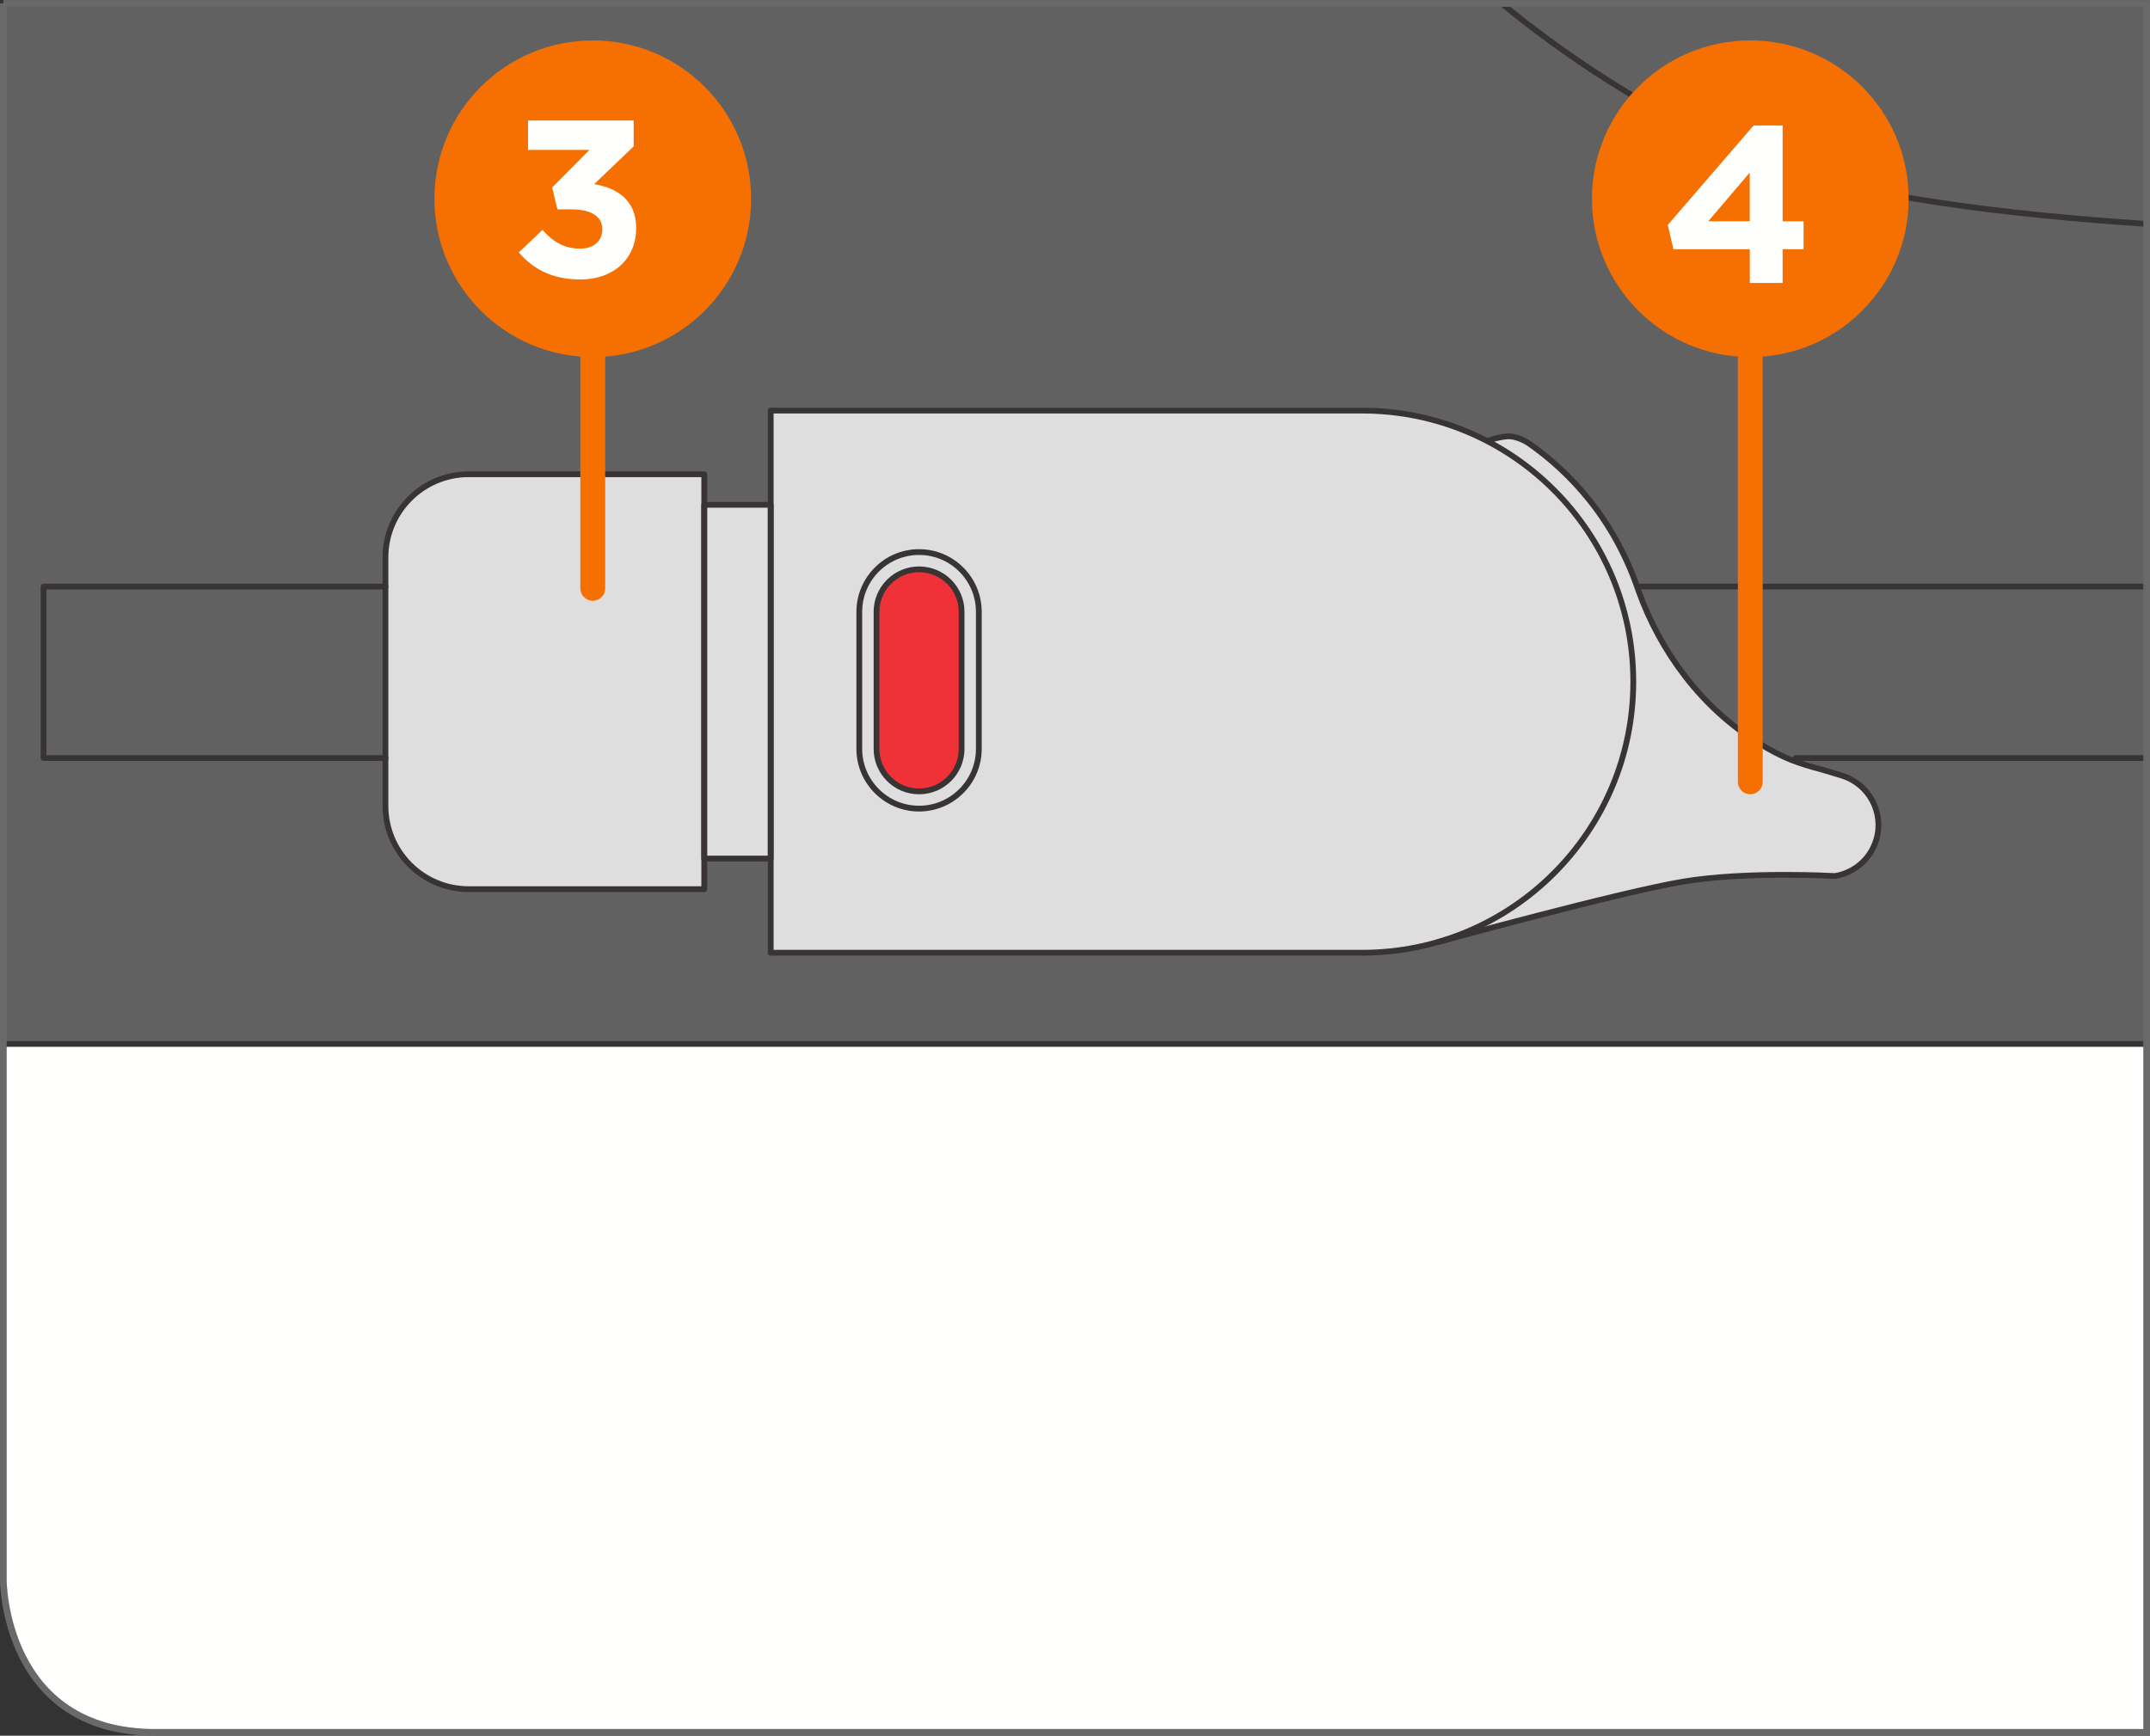
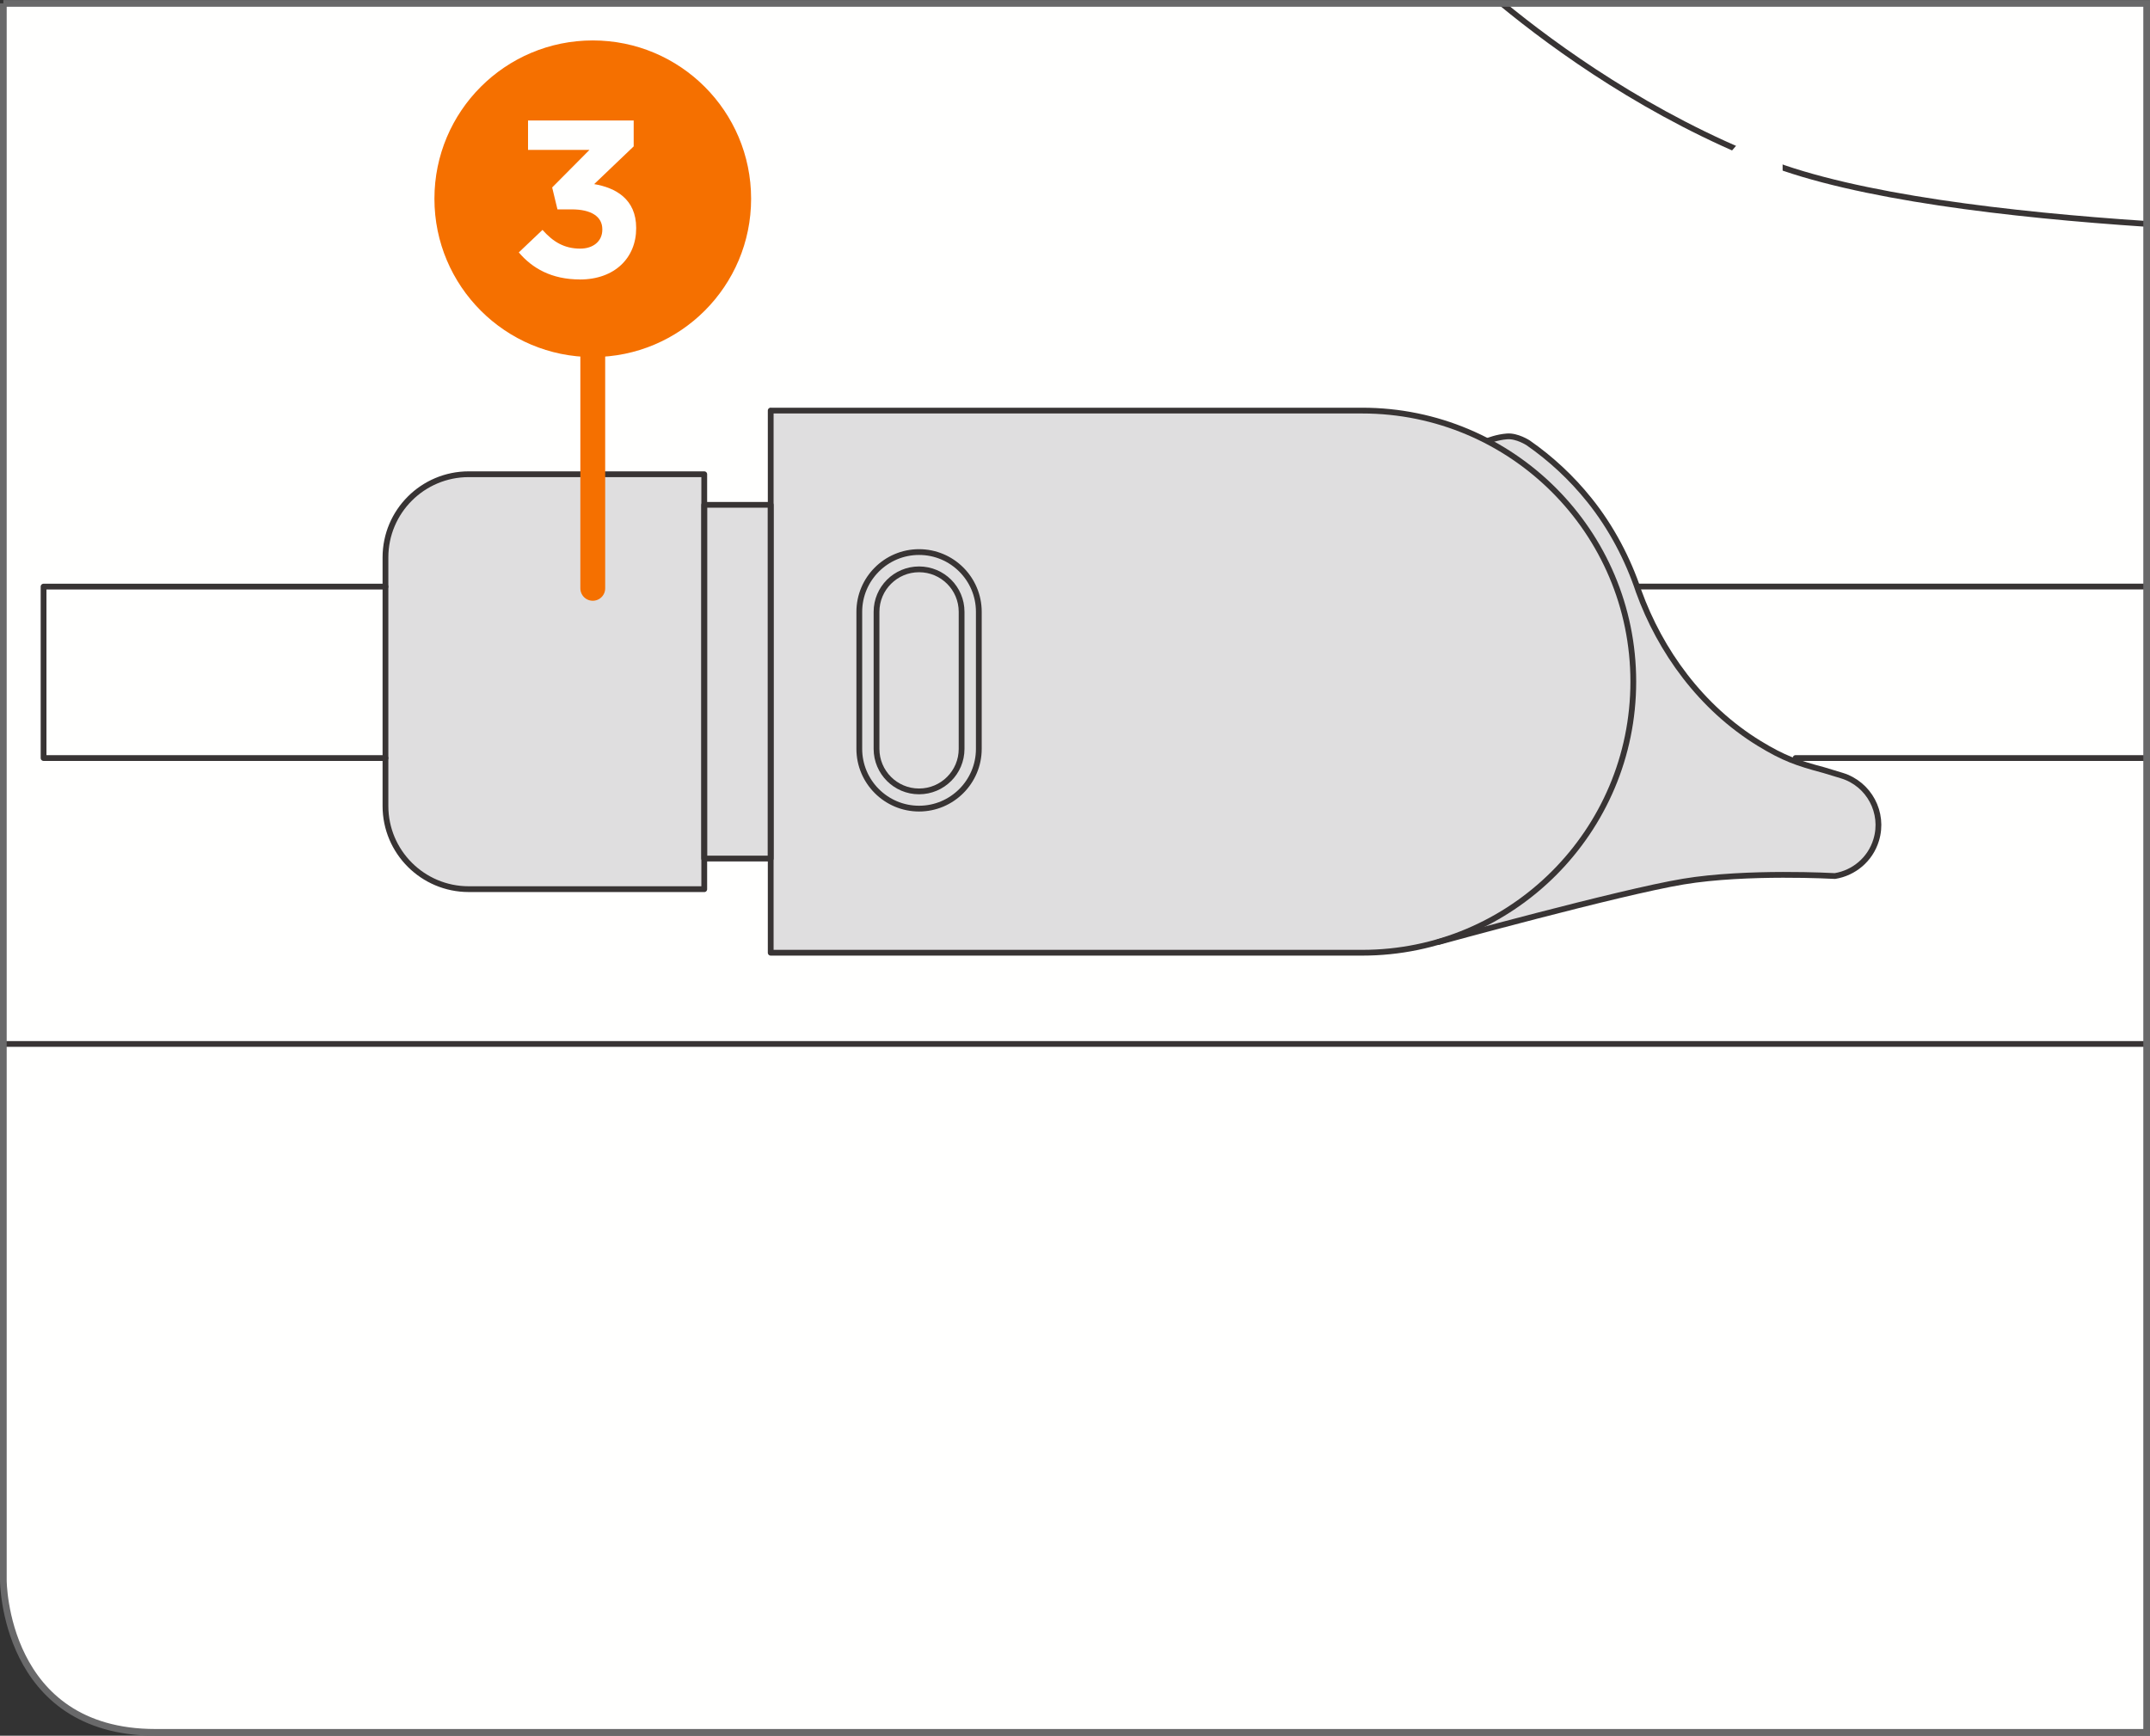
<svg xmlns="http://www.w3.org/2000/svg" xml:space="preserve" width="28.275mm" height="22.831mm" version="1.1" style="shape-rendering:geometricPrecision; text-rendering:geometricPrecision; image-rendering:optimizeQuality; fill-rule:evenodd; clip-rule:evenodd" viewBox="0 0 398.25 321.57">
  <rect x="0" y="0" width="398.25" height="321.57" fill="#333333" stroke="none" />
  <defs>
    <style type="text/css">
   
    .str2 {stroke:#69696A;stroke-width:1.24;stroke-miterlimit:4}
    .str3 {stroke:#F57000;stroke-width:4.6;stroke-linecap:round;stroke-linejoin:round;stroke-miterlimit:4}
    .str1 {stroke:#383434;stroke-width:1.07;stroke-linecap:round;stroke-linejoin:round;stroke-miterlimit:10}
    .str0 {stroke:#383434;stroke-width:1.07;stroke-linecap:round;stroke-linejoin:round;stroke-miterlimit:4}
    .fil4 {fill:none;fill-rule:nonzero}
    .fil0 {fill:#FFFFFE;fill-rule:nonzero}
    .fil2 {fill:#DFDEDF;fill-rule:nonzero}
    .fil1 {fill:#626162;fill-rule:nonzero}
    .fil3 {fill:#F03137;fill-rule:nonzero}
    .fil5 {fill:#F57000;fill-rule:nonzero}
   
  </style>
  </defs>
  <g id="Слой_x0020_1">
    <path class="fil0" d="M397.63 0.62l-397 0 0 292.16c0,0 0,28.17 28.17,28.17l0 0 368.83 0 0 -320.32z" />
-     <polygon class="fil1" points="397.63,193.41 0.62,193.41 0.62,0.62 397.63,0.62 " />
    <path class="fil2" d="M142.76 76.07l109.56 0c27.74,0 50.22,22.49 50.22,50.22 0,27.74 -22.49,50.22 -50.22,50.22l-109.56 0 0 -100.45z" />
-     <path class="fil3" d="M162.36 138.74c0,4.35 3.53,7.88 7.88,7.88 4.35,0 7.88,-3.53 7.88,-7.88l0 -25.39c0,-4.35 -3.53,-7.87 -7.88,-7.87 -4.35,0 -7.88,3.53 -7.88,7.87l0 25.39z" />
    <path class="fil2" d="M130.45 164.73l-43.63 0c-8.51,0 -15.42,-6.9 -15.42,-15.41l0 -46.05c0,-8.51 6.91,-15.41 15.42,-15.41l43.63 0 0 76.88z" />
    <polygon class="fil2" points="142.7,159.06 130.45,159.06 130.45,93.53 142.7,93.53 " />
    <path class="fil2" d="M275.77 81.71c21,10.96 31.91,35.64 24.76,59.13 -5.19,17.07 -18.66,29.36 -34.67,33.8l0.6 -0.12c0,0 33.57,-9.23 45.34,-11.19 11.78,-1.96 28.08,-1.03 28.08,-1.03 3.5,-0.57 6.54,-3.05 7.64,-6.67 1.54,-5.06 -1.32,-10.41 -6.37,-11.95l-3.32 -1.01c-4.91,-1.31 -7.39,-2.16 -11.95,-4.94 -10.81,-6.63 -18.35,-17.13 -22.35,-28.2 -1.95,-5.85 -5.02,-11.79 -9.11,-16.88 -3.34,-4.17 -7.18,-7.72 -11.35,-10.61 0,0 -2.06,-1.34 -3.93,-1.2 -1.85,0.15 -3.51,0.82 -3.51,0.82l0.14 0.06z" />
    <line class="fil4 str0" x1="397.63" y1="140.44" x2="332.6" y2="140.44" />
    <line class="fil4 str0" x1="303.54" y1="108.67" x2="397.63" y2="108.67" />
    <polyline class="fil4 str0" points="71.4,140.44 8.07,140.44 8.07,108.68 71.4,108.68 " />
    <path class="fil4 str0" d="M397.63 41.48c-25.25,-1.67 -53.78,-4.99 -70.5,-11.56 -21.47,-8.43 -38.8,-20.91 -48.99,-29.3" />
    <line class="fil4 str0" x1="0.62" y1="193.41" x2="397.63" y2="193.41" />
    <path class="fil4 str0" d="M142.76 76.07l109.56 0c27.74,0 50.22,22.49 50.22,50.22 0,27.74 -22.49,50.22 -50.22,50.22l-109.56 0 0 -100.45" />
    <path class="fil4 str0" d="M162.36 138.74c0,4.35 3.53,7.88 7.88,7.88 4.35,0 7.88,-3.53 7.88,-7.88l0 -25.39c0,-4.35 -3.53,-7.87 -7.88,-7.87 -4.35,0 -7.88,3.53 -7.88,7.87l0 25.39" />
    <path class="fil4 str0" d="M130.45 164.73l-43.63 0c-8.51,0 -15.42,-6.9 -15.42,-15.41l0 -46.05c0,-8.51 6.91,-15.41 15.42,-15.41l43.63 0 0 76.88" />
    <path class="fil4 str0" d="M266.47 174.52c0,0 33.57,-9.24 45.34,-11.19 11.77,-1.96 28.08,-1.03 28.08,-1.03 3.5,-0.57 6.54,-3.05 7.64,-6.67 1.54,-5.05 -1.31,-10.4 -6.37,-11.94l-3.33 -1.01c-4.91,-1.31 -7.39,-2.16 -11.95,-4.94 -10.82,-6.63 -18.35,-17.13 -22.35,-28.2 -1.95,-5.86 -5.02,-11.79 -9.11,-16.88 -3.34,-4.17 -7.18,-7.71 -11.35,-10.61 0,0 -2.06,-1.35 -3.92,-1.2 -1.86,0.14 -3.51,0.81 -3.51,0.81" />
    <path class="fil4 str1" d="M170.24 149.81c-6.11,0 -11.07,-4.97 -11.07,-11.07l0 -25.39c0,-6.1 4.96,-11.07 11.07,-11.07 6.11,0 11.07,4.96 11.07,11.07l0 25.39c0,6.1 -4.96,11.07 -11.07,11.07" />
    <polyline class="fil4 str1" points="142.76,159.06 130.44,159.06 130.44,93.53 142.76,93.53 142.76,159.06 " />
    <path class="fil4 str2" d="M0.62 0.62l0 292.16c0,0 0,28.17 28.17,28.17l368.84 0 0 -320.32 -397.01 0z" />
-     <line class="fil4 str3" x1="324.21" y1="144.85" x2="324.21" y2="54.43" />
    <line class="fil4 str3" x1="109.8" y1="109" x2="109.8" y2="54.43" />
    <path class="fil5" d="M109.8 66.15c16.2,0 29.33,-13.13 29.33,-29.33 0,-16.2 -13.13,-29.33 -29.33,-29.33 -16.2,0 -29.33,13.13 -29.33,29.33 0,16.19 13.13,29.33 29.33,29.33z" />
    <path class="fil0" d="M107.41 51.78c6.45,0 10.43,-4.01 10.43,-9.48l0 -0.08c0,-5.37 -3.85,-7.45 -7.78,-8.11l7.32 -6.99 0 -4.8 -19.57 0 0 5.45 11.38 0 -6.91 6.96 0.98 4.06 2.65 0c3.57,0 5.66,1.31 5.66,3.68l0 0.08c0,2.15 -1.69,3.51 -4.09,3.51 -2.93,0 -5.01,-1.23 -6.99,-3.47l-4.39 4.17c2.49,2.95 6.09,5.01 11.3,5.01z" />
-     <path class="fil5" d="M324.21 66.15c16.2,0 29.33,-13.13 29.33,-29.33 0,-16.2 -13.13,-29.33 -29.33,-29.33 -16.2,0 -29.33,13.13 -29.33,29.33 0,16.19 13.13,29.33 29.33,29.33z" />
    <path class="fil0" d="M324.11 52.42l6.09 0 0 -6.25 3.88 0 0 -5.17 -3.88 0 0 -17.75 -5.38 0 -15.89 18.42 1.04 4.5 14.15 0 0 6.25zm-7.69 -11.43l7.69 -9.02 0 9.02 -7.69 0z" />
  </g>
</svg>